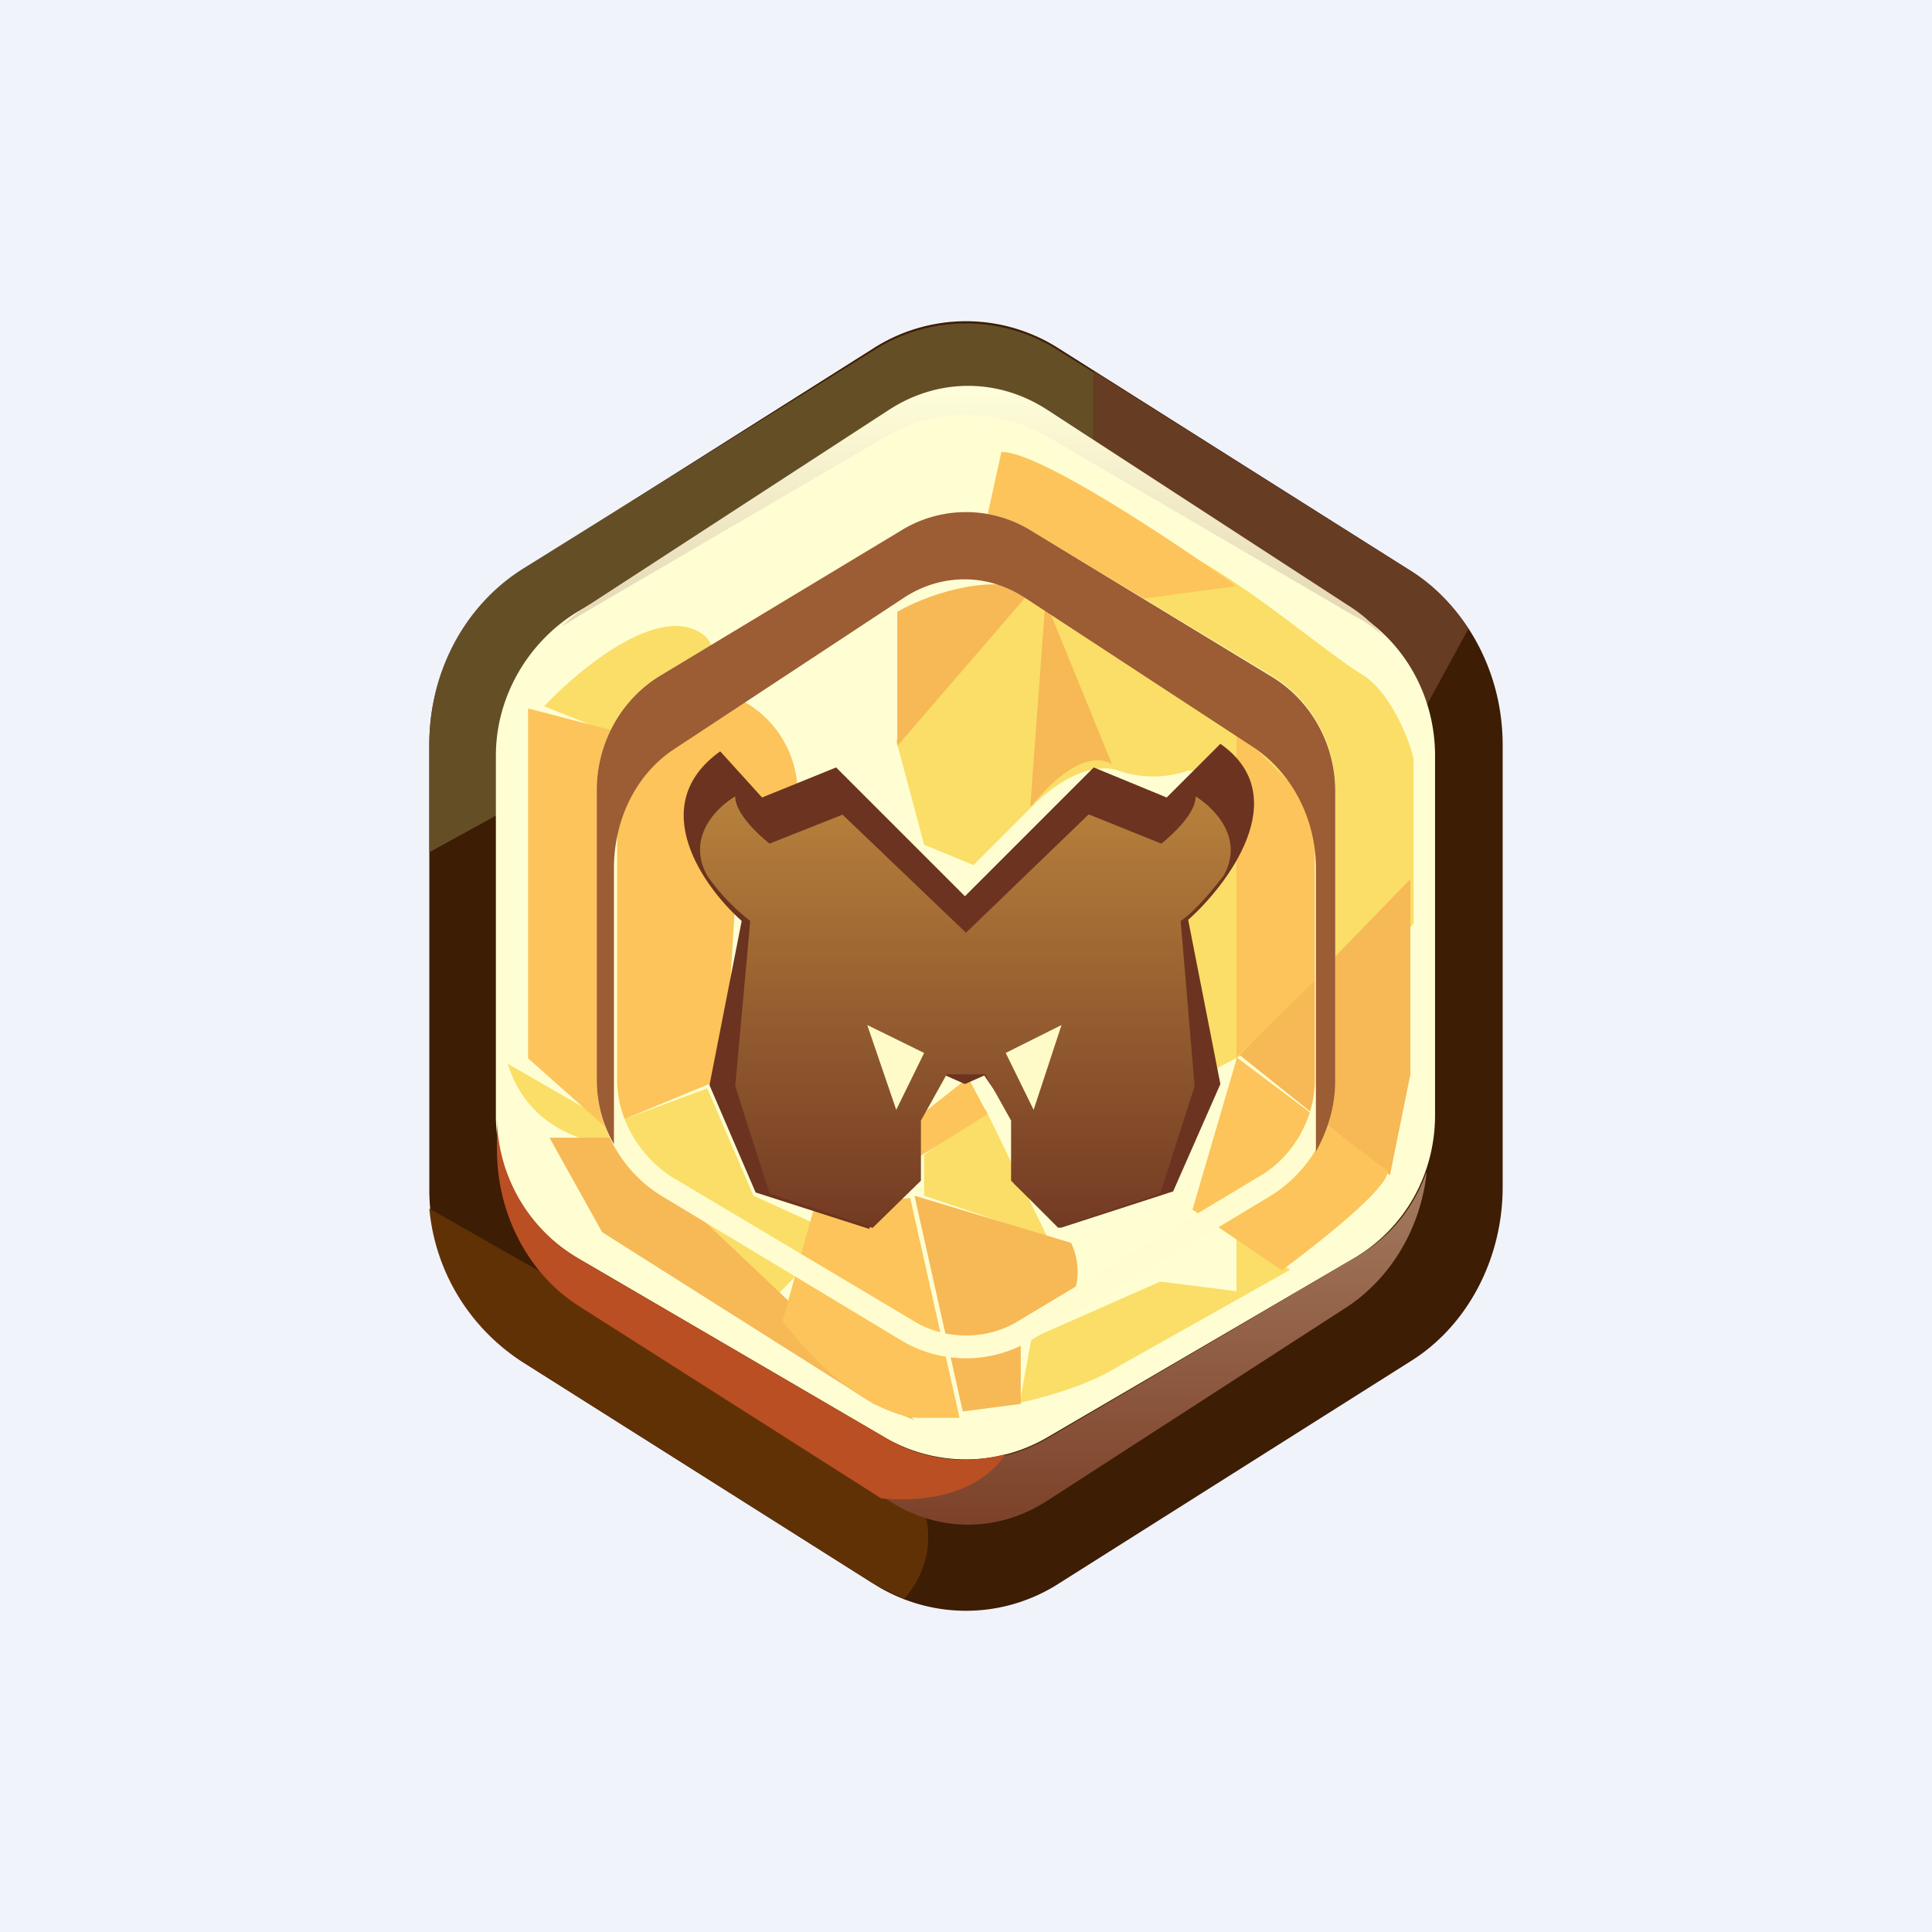
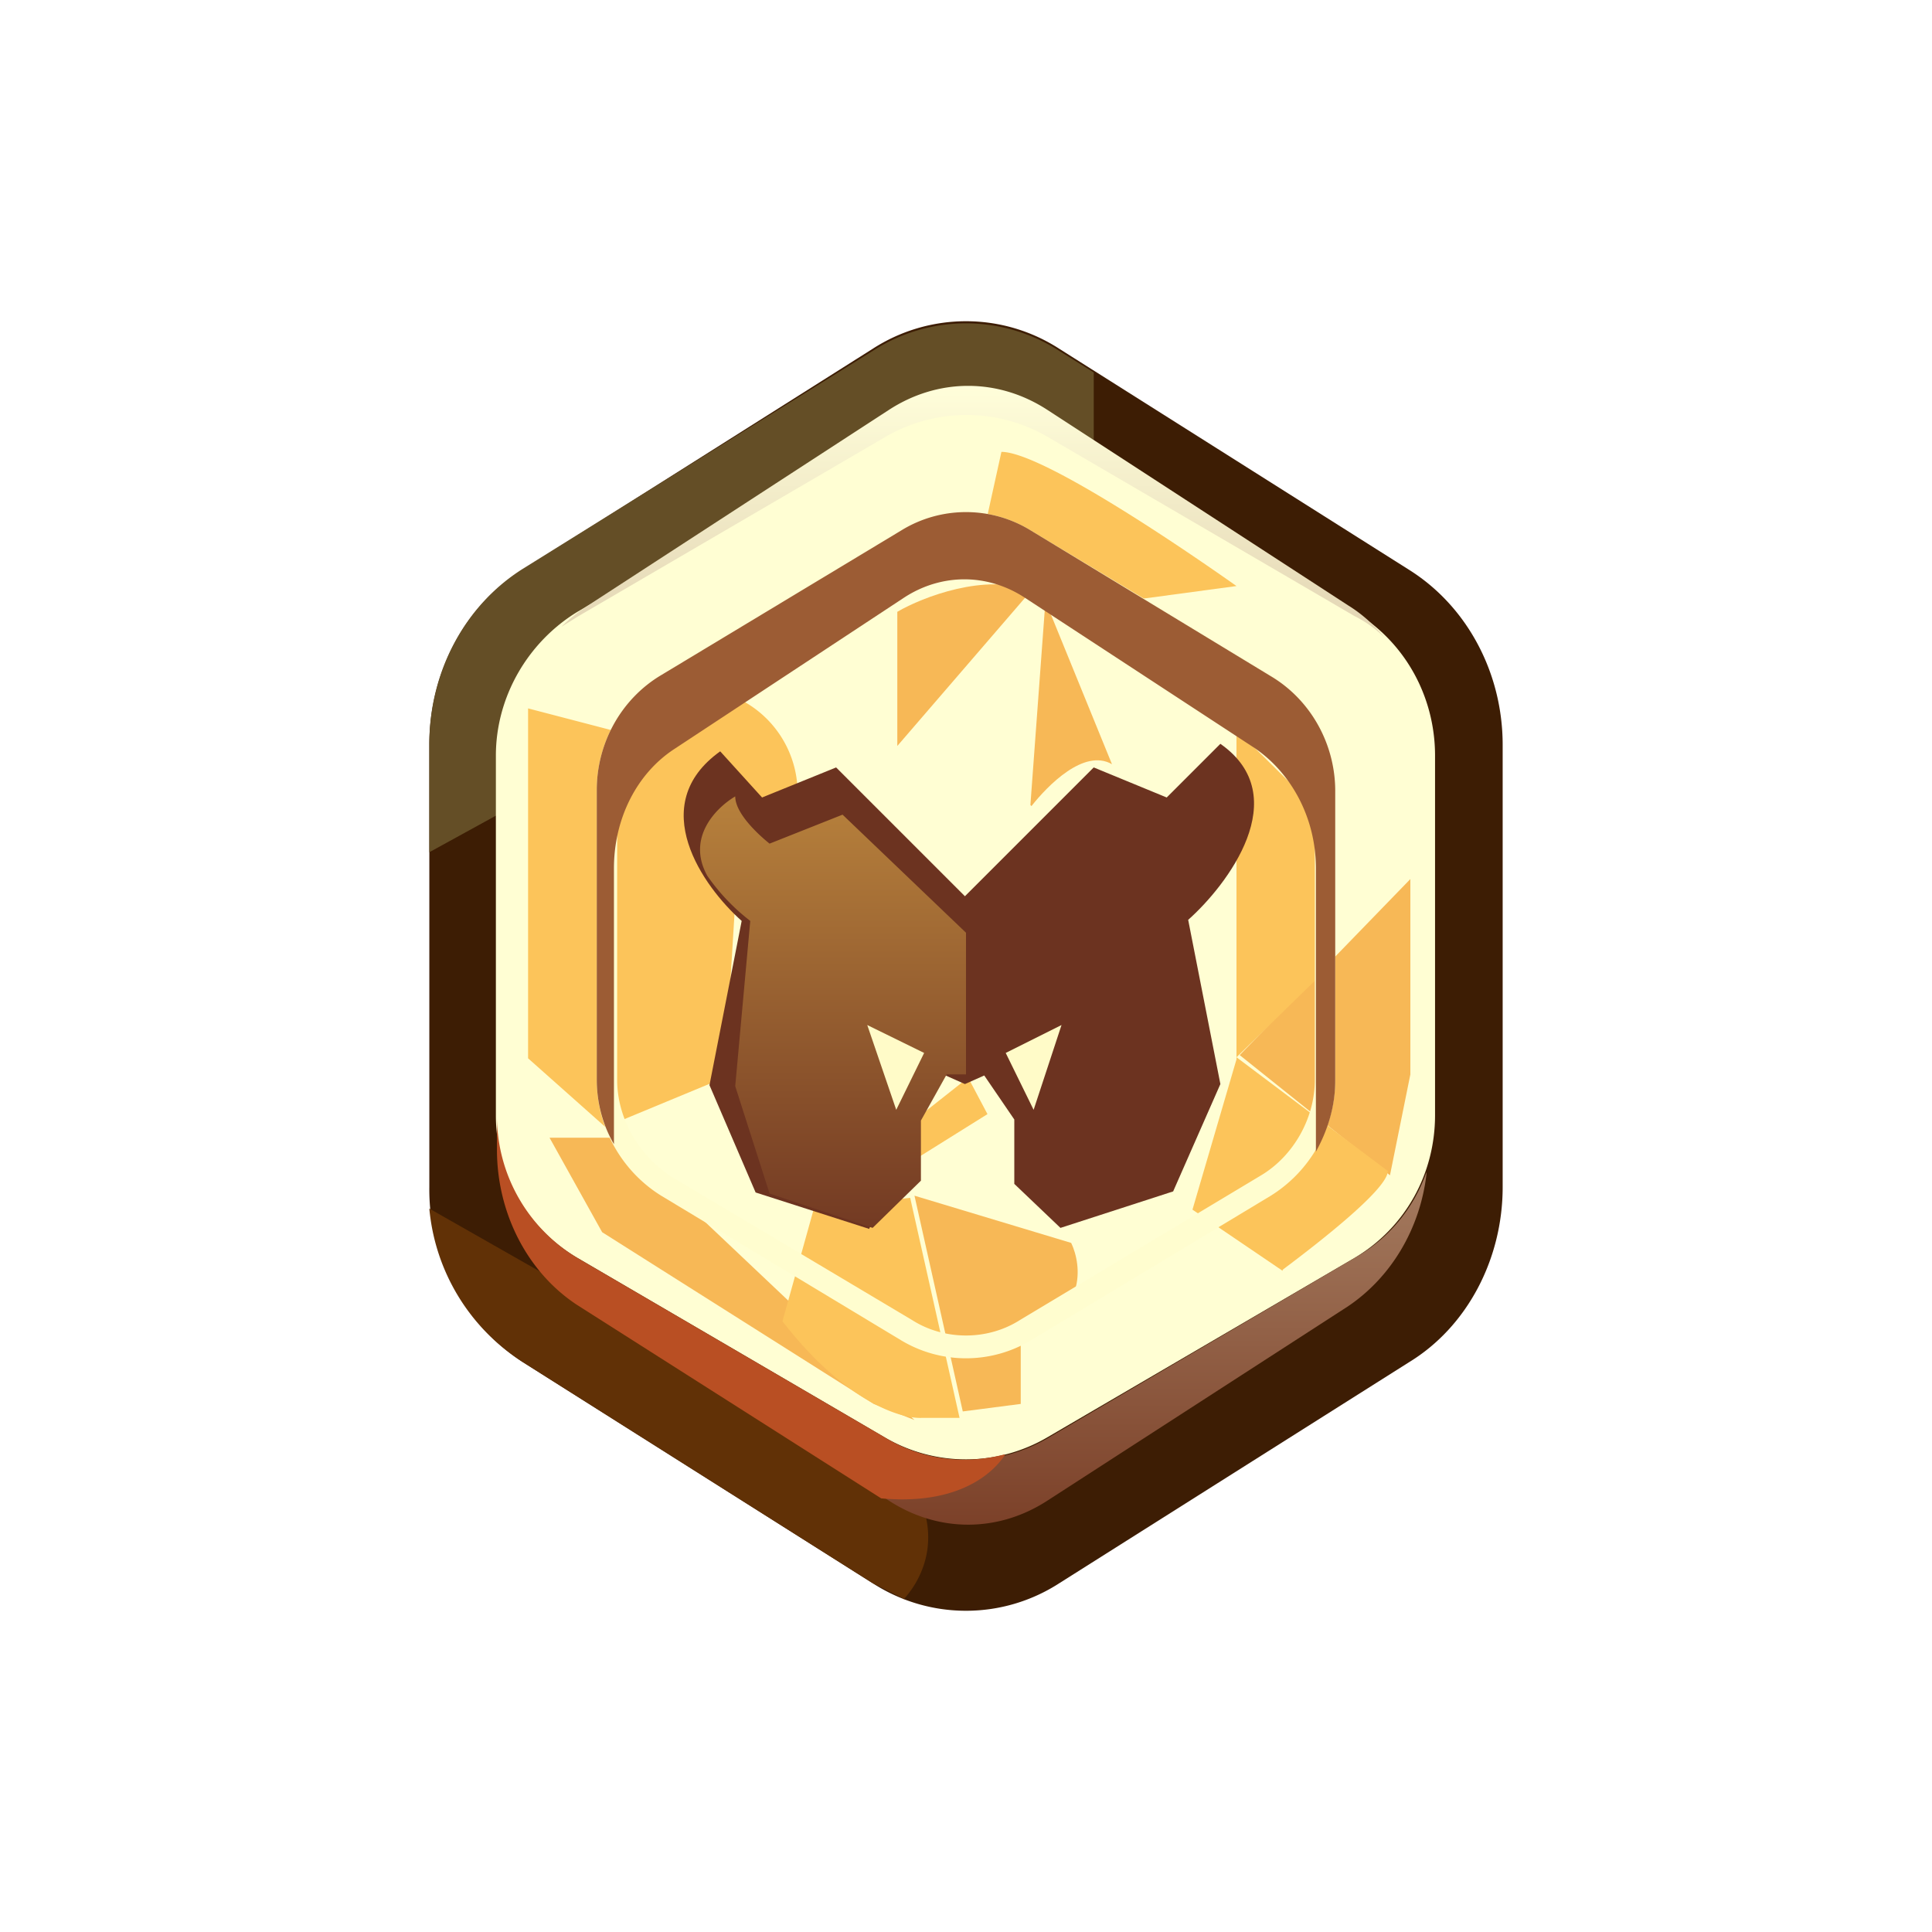
<svg xmlns="http://www.w3.org/2000/svg" width="18" height="18" viewBox="0 0 18 18">
-   <path fill="#F0F3FA" d="M0 0h18v18H0z" />
  <path d="M8.13 3.25a1.6 1.6 0 0 1 1.74 0l3.26 2.06c.54.34.87.96.87 1.63v4.12c0 .67-.33 1.3-.87 1.63l-3.26 2.06a1.6 1.6 0 0 1-1.74 0l-3.26-2.06A1.92 1.92 0 0 1 4 11.06V6.94c0-.67.33-1.3.87-1.63l3.26-2.06Z" fill="#3D1D04" />
-   <path d="m10.19 3.46 2.94 1.85c.23.14.41.33.55.55l-.72 1.32-2.77-2.63v-1.1Z" fill="#663C22" />
  <path d="m4 7.94 6.19-3.4V3.47l-.32-.2a1.6 1.6 0 0 0-1.74 0L4.87 5.3c-.54.34-.87.96-.87 1.63v1Z" fill="#644E26" />
  <path d="m8.43 14.9-.3-.15-3.26-2.06A1.9 1.9 0 0 1 4 11.26l4.5 2.56c.28.48.11.87-.08 1.08Z" fill="#613106" />
  <path d="M8.24 4.03a1.5 1.5 0 0 1 1.52 0l2.86 1.67c.47.28.75.79.75 1.34v3.35c0 .55-.28 1.05-.75 1.33l-2.86 1.67a1.5 1.5 0 0 1-1.52 0l-2.86-1.67a1.54 1.54 0 0 1-.76-1.33V7.04c0-.55.3-1.06.76-1.34l2.86-1.67Z" fill="#FFFED3" />
  <path d="M9.76 3.82c-.46-.3-1.02-.3-1.48 0l-2.8 1.82a1.5 1.5 0 0 0-.25.2l.16-.1 2.86-1.67a1.5 1.5 0 0 1 1.51 0l2.86 1.67c.1.05.2.12.28.2-.1-.12-.21-.22-.34-.3l-2.8-1.82Zm3.53 7.1c-.12.34-.35.62-.67.8L9.76 13.4a1.5 1.5 0 0 1-1.51 0l-2.86-1.66c-.28-.17-.5-.41-.63-.7.08.47.34.88.72 1.13l2.8 1.81c.46.3 1.02.3 1.48 0l2.8-1.81c.4-.27.67-.72.73-1.23Z" fill="url(#a1d2x4iaj)" />
  <path d="M9.36 13.55c-.38.1-.78.05-1.12-.16l-2.86-1.67a1.54 1.54 0 0 1-.75-1.33v.32c0 .6.29 1.15.75 1.45l2.83 1.8c.65.06 1-.18 1.15-.4Z" fill="#B94F23" />
-   <path d="m5.7 10.47-.97-.56c.18.59.72.74.97.75l1.48 1.47.29-.3.12-.43-.57-.26-.43-1-.89.33ZM6.5 5.88c-.42-.22-1.13.38-1.43.7l.8.32c.39-.25 1.05-.8.63-1.02ZM8.61 7.87l-.26-.97 1.06-1.37 1.76-.31c.54.3 1.2.87 1.53 1.07.26.17.43.6.47.78V8.6l-.47.64-1.53.8-.37-1.62.72-1.24h-.45a1 1 0 0 1-.65 0c-.3-.1-.66.18-.8.33l-.55.55-.46-.19ZM11.52 12.03v-.5l.5.3-1.6.9c-.3.19-.74.3-.92.34l.11-.6 1.2-.53.71.09ZM8.61 11.14v-.38l.57-.43.58 1.2-1.15-.39Z" fill="#FADE67" />
  <path d="M5.74 10.6h-.62l.49.88 2.53 1.6.38.15-2.78-2.63ZM8.97 13.15l.54-.07v-.64c.62-.18.57-.65.47-.86l-1.46-.44.45 2.01ZM12.95 10.95l-1.4-1.12 1.59-1.64v1.82l-.19.94ZM9.6 5.5c-.42-.16-1 .06-1.24.2v1.25L9.61 5.5ZM9.6 7.5l.14-1.9.62 1.52c-.26-.15-.6.2-.75.39Z" fill="#F7B856" />
  <path d="m6.07 6.9-1.15-.3v3.26l.72.64 1.11-.46.11-1.8c.2-.1.6-.42.57-.9a.98.98 0 0 0-.57-.84l-.8.4ZM7.58 11.27l-.29 1.04c.59.76 1.11.91 1.3.9h.35l-.46-2.05-.9.1ZM11.95 11.84l-.84-.57.41-1.4V6.8l.83.82v1.42l-.83.81 1.41 1.06c0 .17-.66.68-.98.92ZM9.2 4.8l.13-.59c.36 0 1.61.84 2.19 1.25l-.89.12L9.2 4.8ZM9.2 10.38l-.72.45.11-.45.43-.34.18.34Z" fill="#FCC45A" />
  <path d="m8.1 11.44.43-.41v-.6l.28-.41.18.08V8.35l-1.2-1.2-.69.28L6.71 7c-.7.5-.16 1.26.2 1.58l-.3 1.53.43 1 1.06.34ZM9.88 11.44l-.43-.41v-.6l-.28-.41-.18.08V8.35l1.2-1.2.68.28.5-.5c.7.49.06 1.32-.3 1.64l.3 1.53-.44 1-1.05.34Z" fill="#6C3320" />
-   <path d="M7.85 7.59 9 8.69v1.32h-.18l-.24.43V11l-.45.44-.96-.32-.32-1 .14-1.54a1.9 1.9 0 0 1-.4-.42c-.2-.36.09-.64.26-.74 0 .16.22.36.32.44l.68-.27Z" fill="url(#b1d2x4iaj)" />
-   <path d="M10.14 7.59 9 8.69v1.32h.18l.24.43V11l.44.44.95-.32.32-1L11 8.58c.14-.09.32-.32.4-.42.2-.36-.1-.64-.26-.74 0 .16-.22.36-.32.44l-.67-.27Z" fill="url(#c1d2x4iaj)" />
+   <path d="M7.85 7.59 9 8.69v1.32h-.18l-.24.43V11l-.45.44-.96-.32-.32-1 .14-1.54a1.9 1.9 0 0 1-.4-.42c-.2-.36.09-.64.26-.74 0 .16.22.36.32.44l.68-.27" fill="url(#b1d2x4iaj)" />
  <path d="m8.35 10.34-.27-.79.53.26-.26.53ZM9.63 10.34l.26-.79-.52.26.26.53Z" fill="#FFFBC8" />
  <path fill-rule="evenodd" d="M11.75 6.47 9.5 5.12a.97.97 0 0 0-1 0L6.25 6.47c-.3.19-.5.53-.5.89v2.7c0 .36.2.7.5.9L8.5 12.3c.3.19.7.19 1 0l2.25-1.35c.3-.18.5-.53.5-.89v-2.7c0-.36-.2-.7-.5-.89ZM9.6 4.94a1.15 1.15 0 0 0-1.2 0L6.16 6.29c-.37.22-.6.63-.6 1.07v2.7c0 .44.23.85.6 1.08l2.24 1.35c.37.22.83.22 1.2 0l2.24-1.35c.37-.23.6-.64.6-1.08v-2.7c0-.44-.23-.85-.6-1.07L9.6 4.94Z" fill="#FFFDCF" />
  <path d="M9.6 4.94a1.15 1.15 0 0 0-1.2 0L6.16 6.29c-.37.22-.6.63-.6 1.07v2.7c0 .22.06.43.16.6V8.09c0-.46.21-.88.56-1.11l2.14-1.41c.35-.23.78-.23 1.13 0l2.14 1.4c.35.24.57.66.57 1.12v2.64c.11-.2.18-.42.18-.66v-2.7c0-.44-.23-.85-.6-1.07L9.6 4.94Z" fill="#9C5C34" />
  <defs>
    <linearGradient id="a1d2x4iaj" x1="9.02" y1="3.6" x2="9.02" y2="14.2" gradientUnits="userSpaceOnUse">
      <stop stop-color="#FFFEDA" />
      <stop offset="1" stop-color="#7C4129" />
    </linearGradient>
    <linearGradient id="b1d2x4iaj" x1="7.76" y1="7.42" x2="7.76" y2="11.44" gradientUnits="userSpaceOnUse">
      <stop stop-color="#B7813C" />
      <stop offset="1" stop-color="#733A23" />
    </linearGradient>
    <linearGradient id="c1d2x4iaj" x1="10.23" y1="7.42" x2="10.23" y2="11.44" gradientUnits="userSpaceOnUse">
      <stop stop-color="#B7813C" />
      <stop offset="1" stop-color="#733A23" />
    </linearGradient>
  </defs>
</svg>